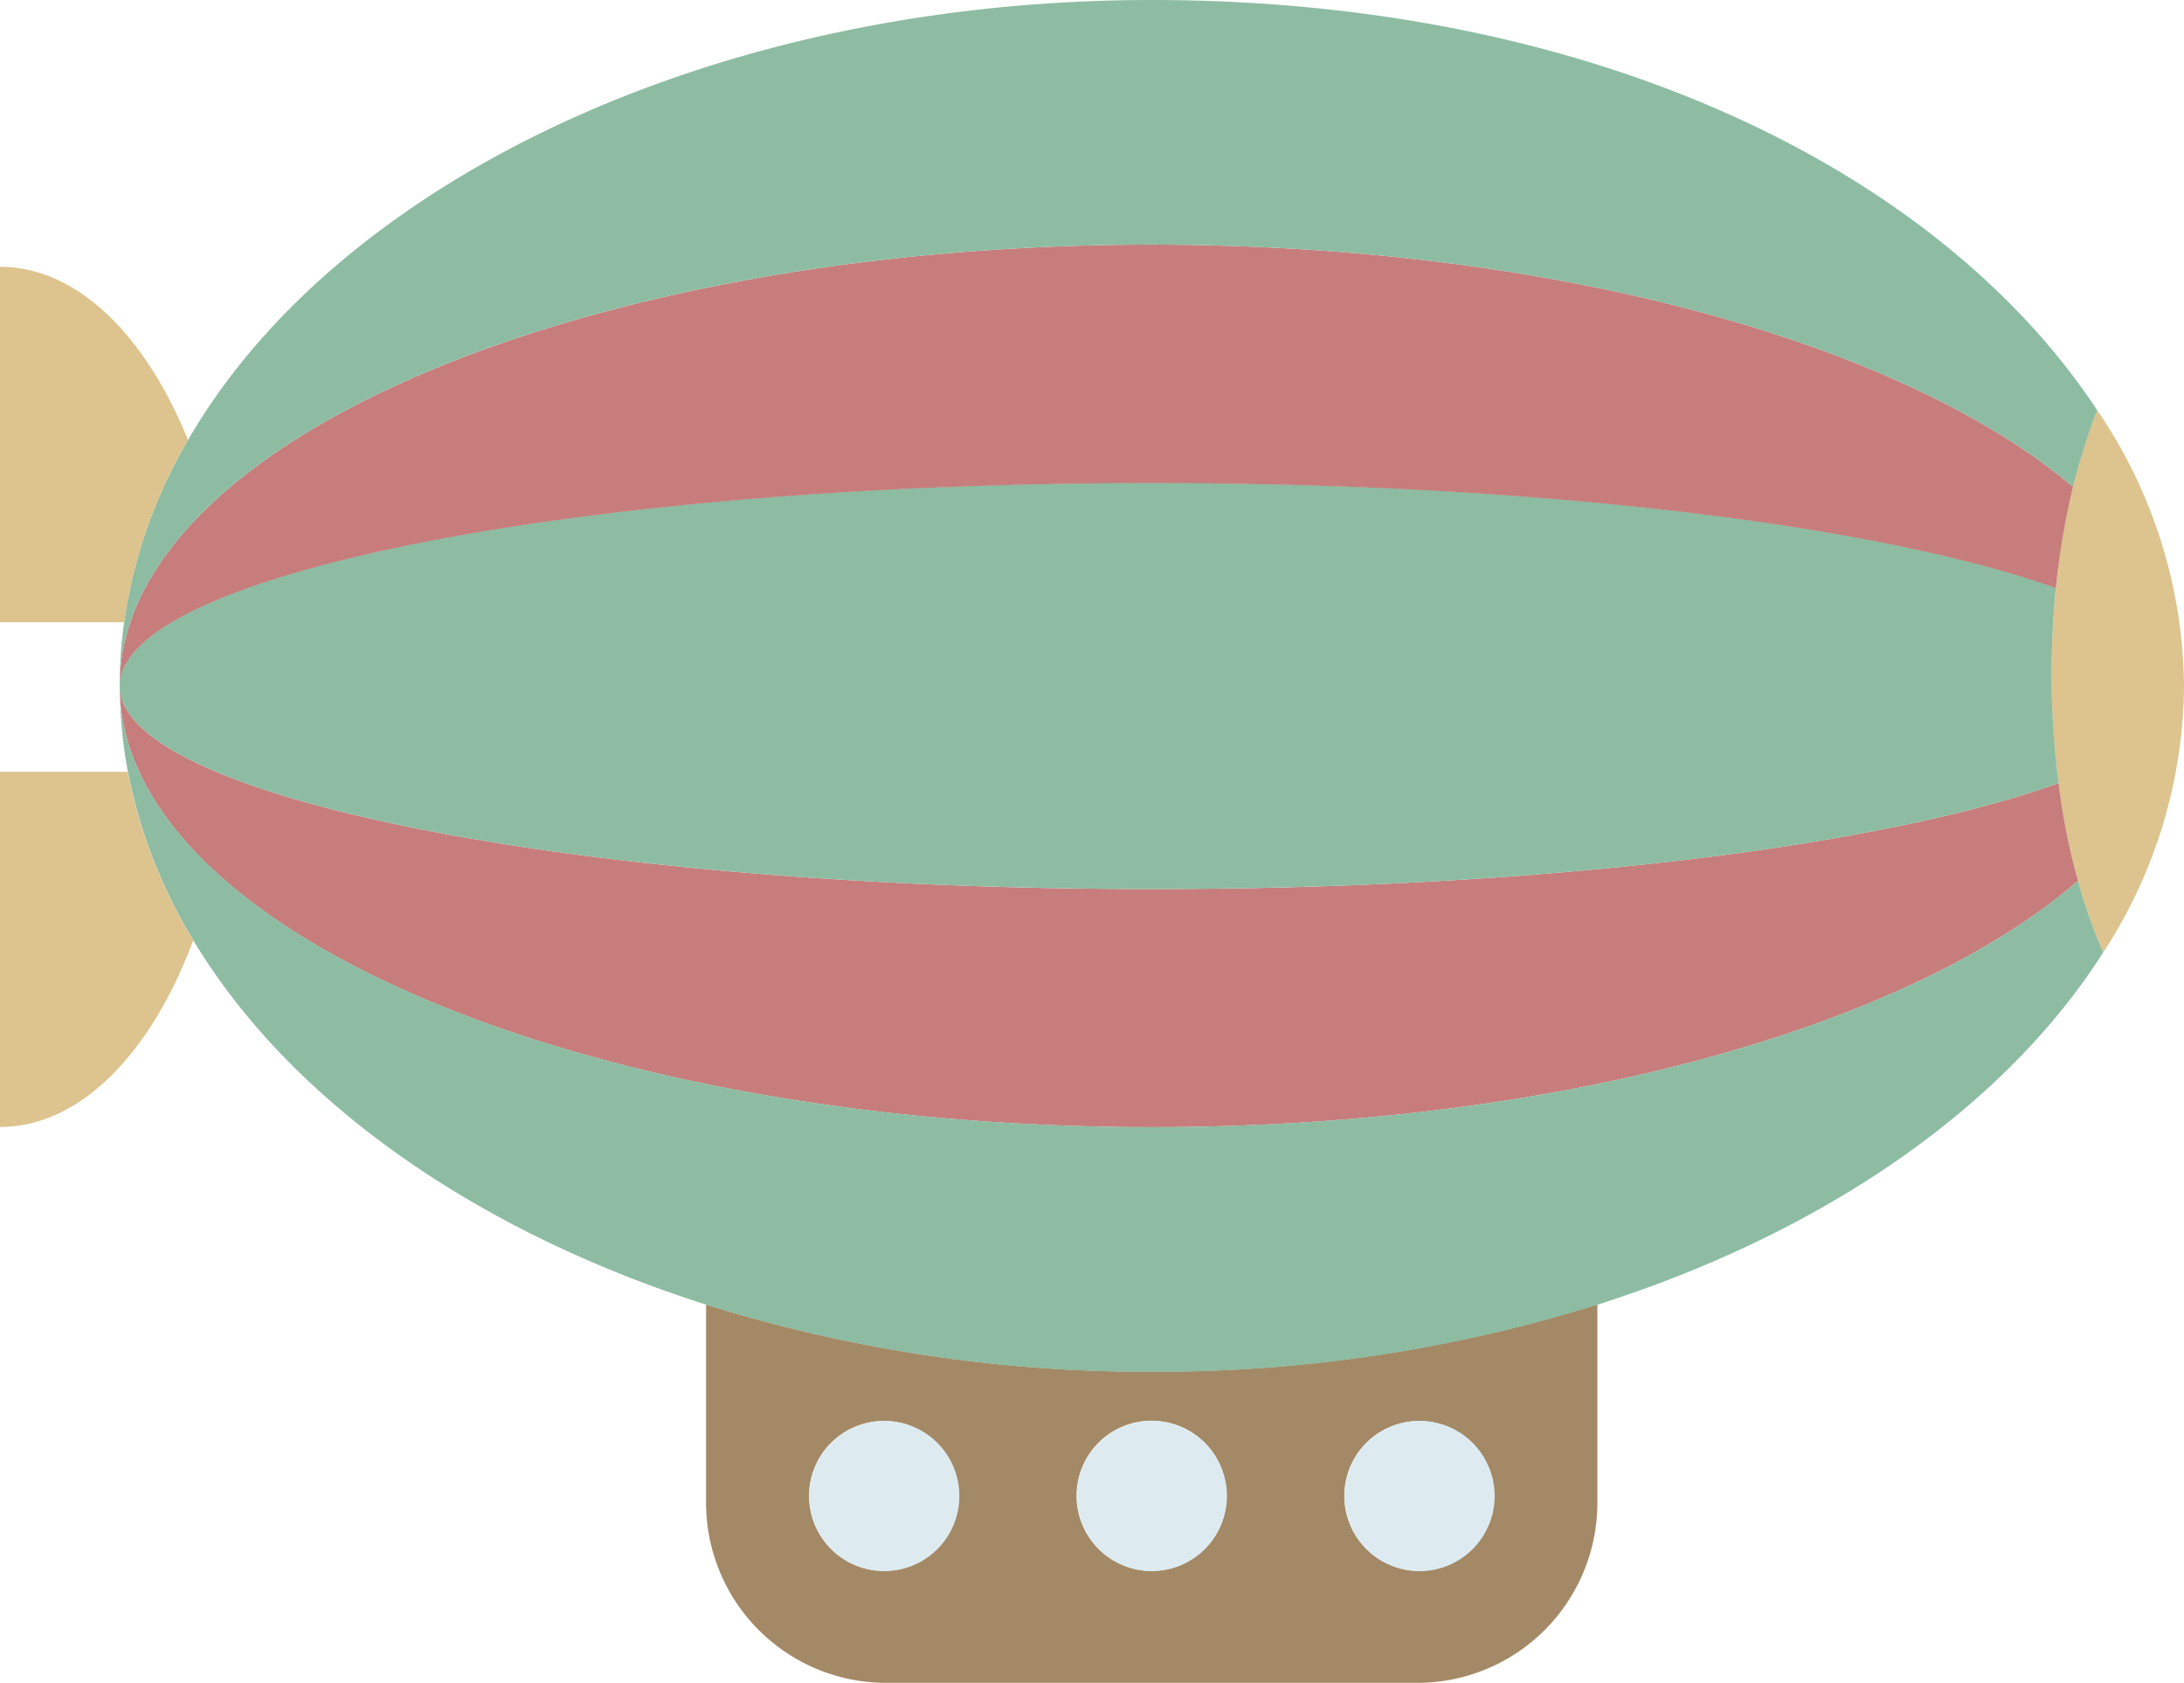
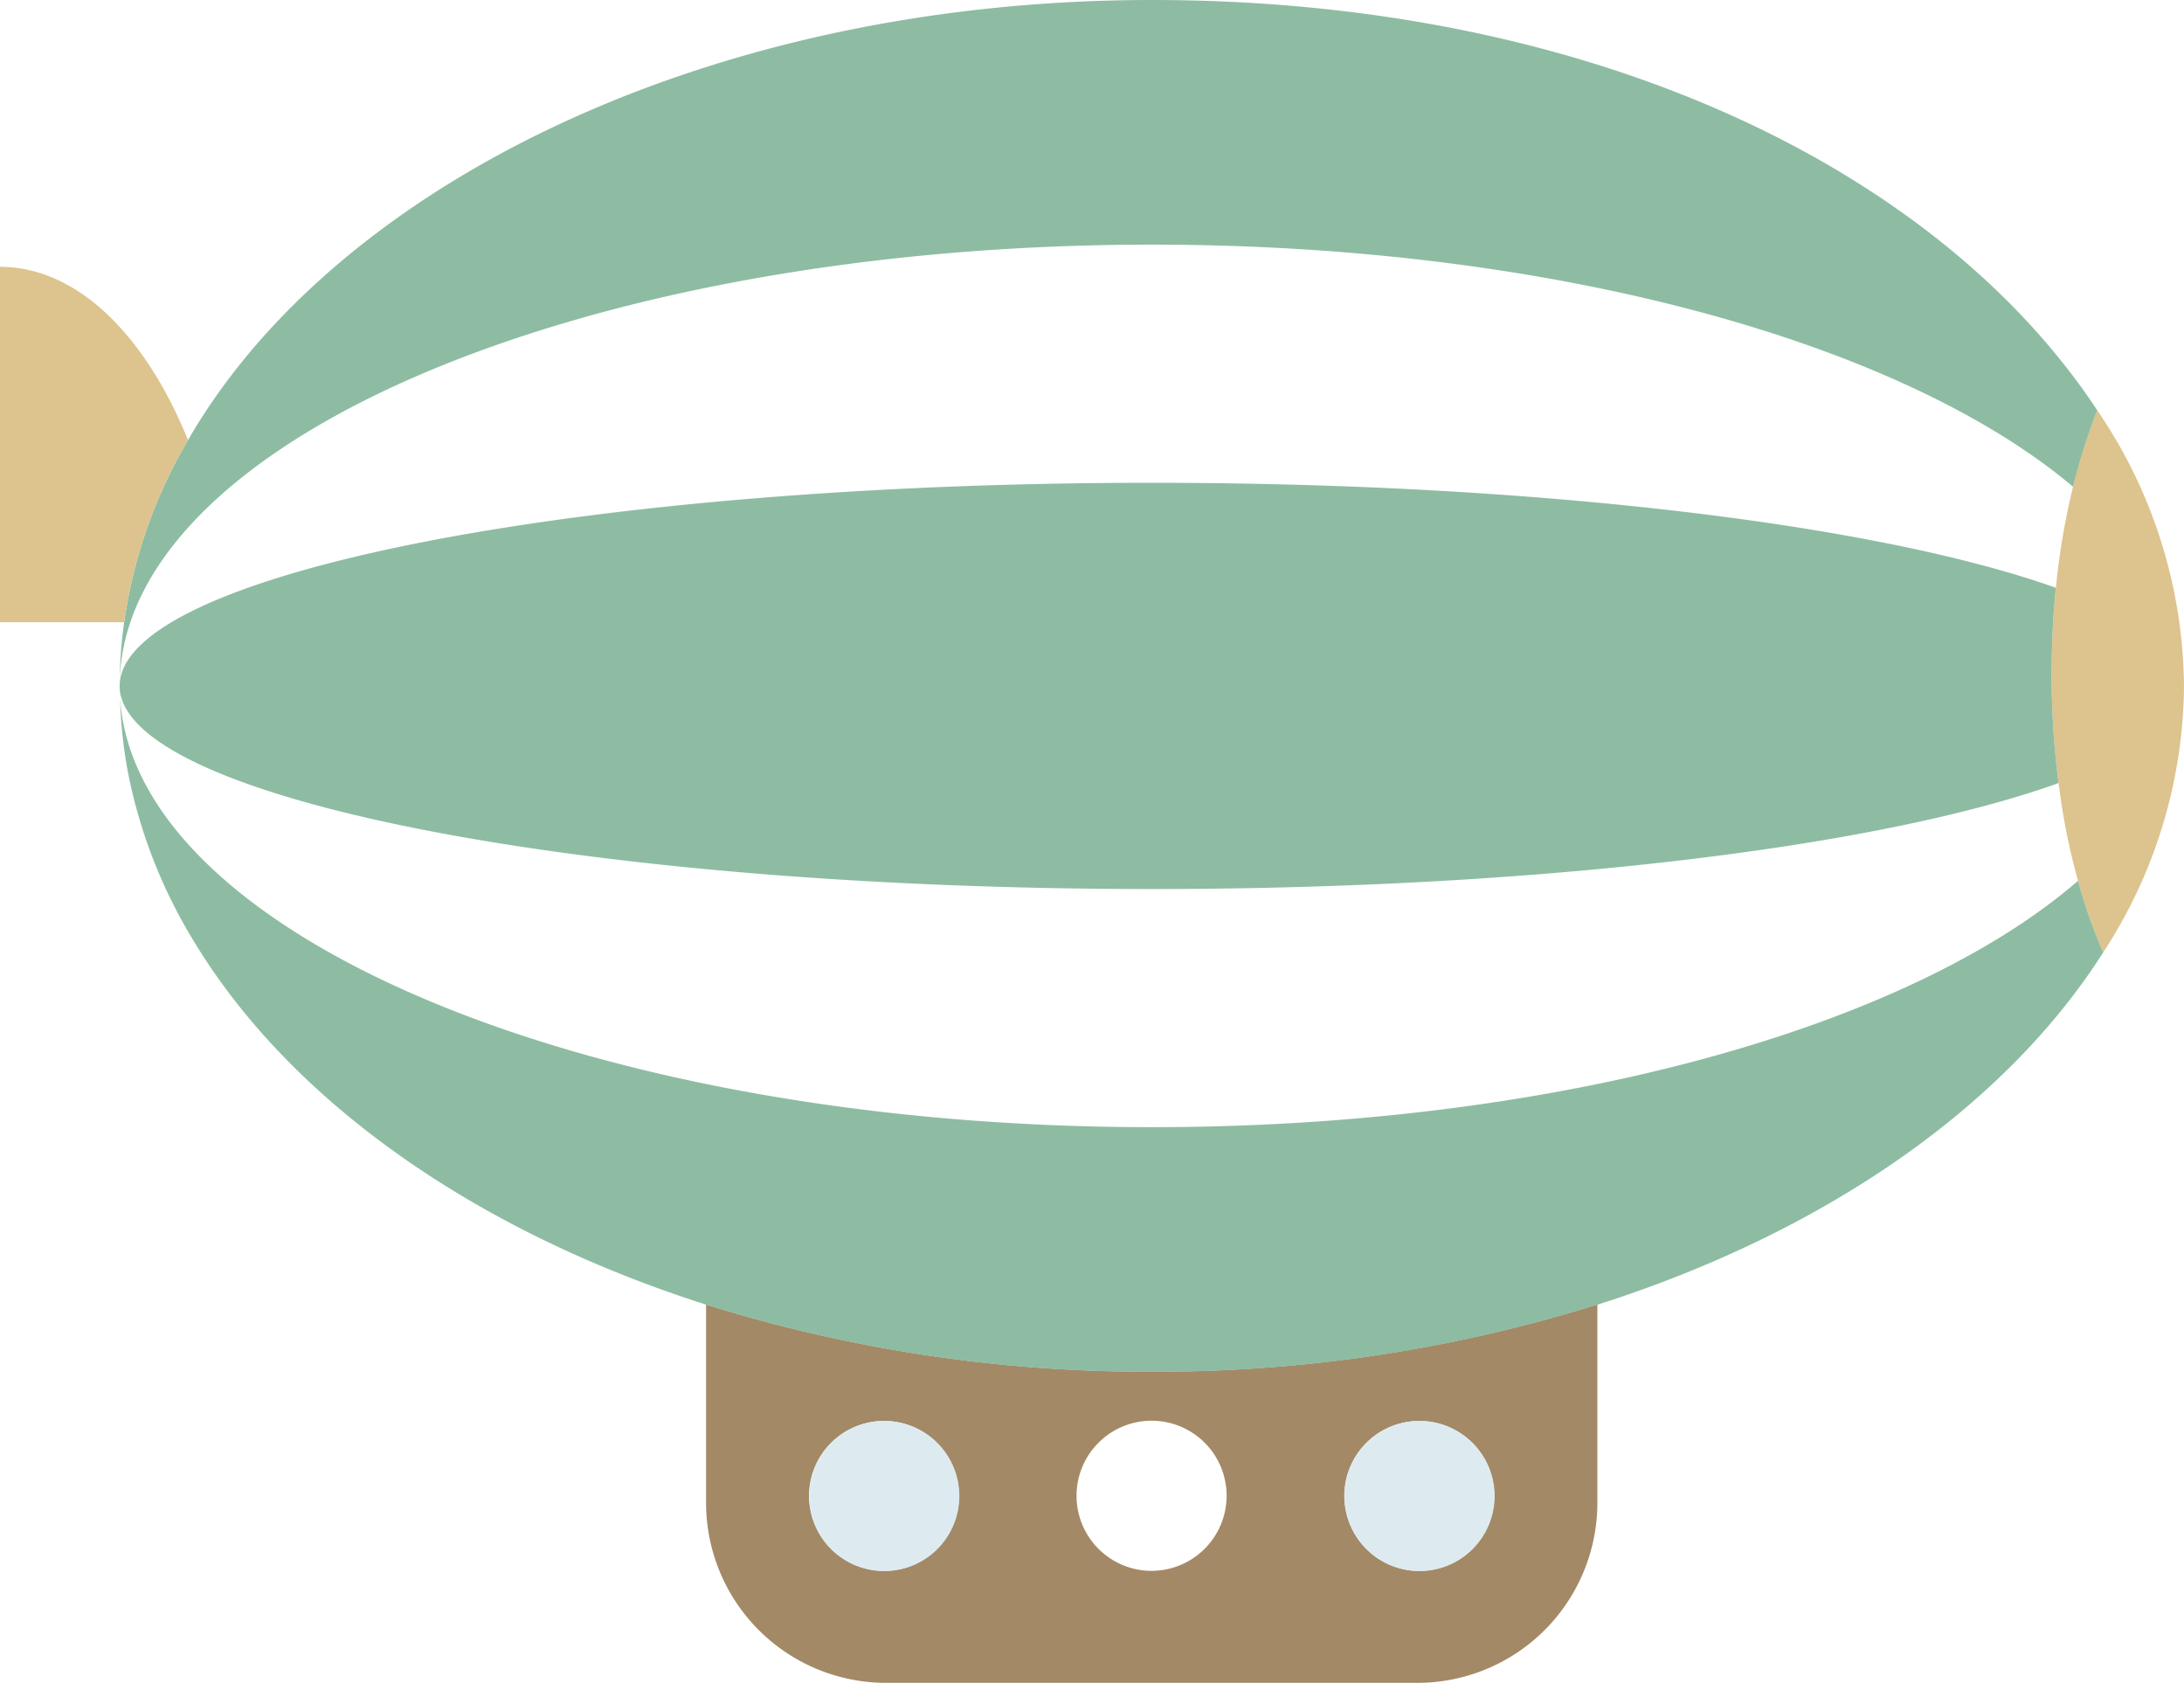
<svg xmlns="http://www.w3.org/2000/svg" width="174.32" height="134.282" viewBox="0 0 174.32 134.282">
  <g id="Kreslicí_plátno_27" data-name="Kreslicí plátno 27" transform="translate(0 0)">
    <path id="Path_14761" data-name="Path 14761" d="M92.857,38.439a39.379,39.379,0,0,1-6.447,21.273A40.017,40.017,0,0,1,84.4,54a53.051,53.051,0,0,1-1.552-7.8,64.225,64.225,0,0,1-.557-8.676c0-2.368.119-4.676.338-6.885A57.906,57.906,0,0,1,84,22.559a42.308,42.308,0,0,1,1.93-6.109,39.533,39.533,0,0,1,6.925,21.989" transform="translate(81.463 16.285)" fill="#ddc38d" />
-     <path id="Path_14762" data-name="Path 14762" d="M161.111,43.042C147.679,54.683,119.62,62.7,87.184,62.7,41.714,62.7,4.84,46.962,4.8,27.52,4.88,36.455,41.734,43.7,87.184,43.7c31.222,0,58.405-3.423,72.375-8.457a53.046,53.046,0,0,0,1.552,7.8" transform="translate(4.752 27.243)" fill="#c67d7c" />
    <path id="Path_14763" data-name="Path 14763" d="M159,34.643a67.408,67.408,0,0,0,.557,8.676c-13.969,5.035-41.152,8.457-72.375,8.457C41.734,51.776,4.88,44.533,4.8,35.6h0v-.04c.04-8.955,36.914-16.2,82.384-16.2,31.083,0,58.127,3.383,72.156,8.378-.219,2.229-.338,4.517-.338,6.885" transform="translate(4.752 19.165)" fill="#8dbca2" />
    <path id="Path_14764" data-name="Path 14764" d="M99.461,52.31V68.17A14.37,14.37,0,0,1,85.133,82.5H42.648A14.37,14.37,0,0,1,28.32,68.17V52.31a117.889,117.889,0,0,0,35.56,5.353,117.889,117.889,0,0,0,35.56-5.353M91.222,67.573a5.98,5.98,0,1,0-5.97,5.99,5.992,5.992,0,0,0,5.97-5.99m-21.352,0a5.99,5.99,0,1,0-5.99,5.99,6,6,0,0,0,5.99-5.99m-21.372,0a5.98,5.98,0,1,0-5.99,5.99,5.983,5.983,0,0,0,5.99-5.99" transform="translate(28.036 51.784)" fill="#a48966" />
    <path id="Path_14765" data-name="Path 14765" d="M59.92,56.98a5.99,5.99,0,1,1-5.99,5.99,5.979,5.979,0,0,1,5.99-5.99" transform="translate(53.388 56.407)" fill="#ddebf1" />
-     <path id="Path_14766" data-name="Path 14766" d="M49.18,56.98a5.99,5.99,0,1,1-5.99,5.99,5.983,5.983,0,0,1,5.99-5.99" transform="translate(42.756 56.407)" fill="#ddebf1" />
    <path id="Path_14767" data-name="Path 14767" d="M38.43,56.98a5.99,5.99,0,1,1-5.97,5.99,5.983,5.983,0,0,1,5.97-5.99" transform="translate(32.134 56.407)" fill="#ddebf1" />
-     <path id="Path_14768" data-name="Path 14768" d="M4.8,45.012c0-19.442,36.914-35.2,82.384-35.2,32.138,0,59.957,7.86,73.529,19.322a60.991,60.991,0,0,0-1.373,8.079c-14.029-4.995-41.093-8.378-72.156-8.378-45.47,0-82.344,7.243-82.384,16.2" transform="translate(4.752 9.711)" fill="#c67d7c" />
    <path id="Path_14769" data-name="Path 14769" d="M4.8,27.52C4.84,46.942,41.714,62.7,87.184,62.7c32.436,0,60.495-8.019,73.927-19.661a40.017,40.017,0,0,0,2.01,5.711h0c-7.84,12.338-22.287,22.367-40.376,28.118a117.889,117.889,0,0,1-35.56,5.353,117.889,117.889,0,0,1-35.56-5.353c-18.546-5.91-33.252-16.3-40.933-29.053A40.776,40.776,0,0,1,5.457,34.365,37.069,37.069,0,0,1,4.82,27.54" transform="translate(4.752 27.243)" fill="#8dbca2" />
    <path id="Path_14770" data-name="Path 14770" d="M5.158,49.649a39.41,39.41,0,0,1,5.094-14.527C22.113,14.586,52.081,0,87.184,0s62.723,13.472,75.459,32.735a47.911,47.911,0,0,0-1.93,6.109C147.141,27.382,119.3,19.521,87.184,19.521c-45.47,0-82.364,15.74-82.384,35.2a35.836,35.836,0,0,1,.358-5.074" transform="translate(4.752 0)" fill="#8dbca2" />
-     <path id="Path_14771" data-name="Path 14771" d="M10.189,30.95A40.609,40.609,0,0,0,15.422,44.4C12.059,53.4,6.408,59.287,0,59.287V30.95H10.189Z" transform="translate(0 30.639)" fill="#ddc38d" />
    <path id="Path_14772" data-name="Path 14772" d="M15,24.53A39.41,39.41,0,0,0,9.91,39.057H0V10.7c6.149,0,11.6,5.433,15,13.81" transform="translate(0 10.592)" fill="#ddc38d" />
  </g>
</svg>